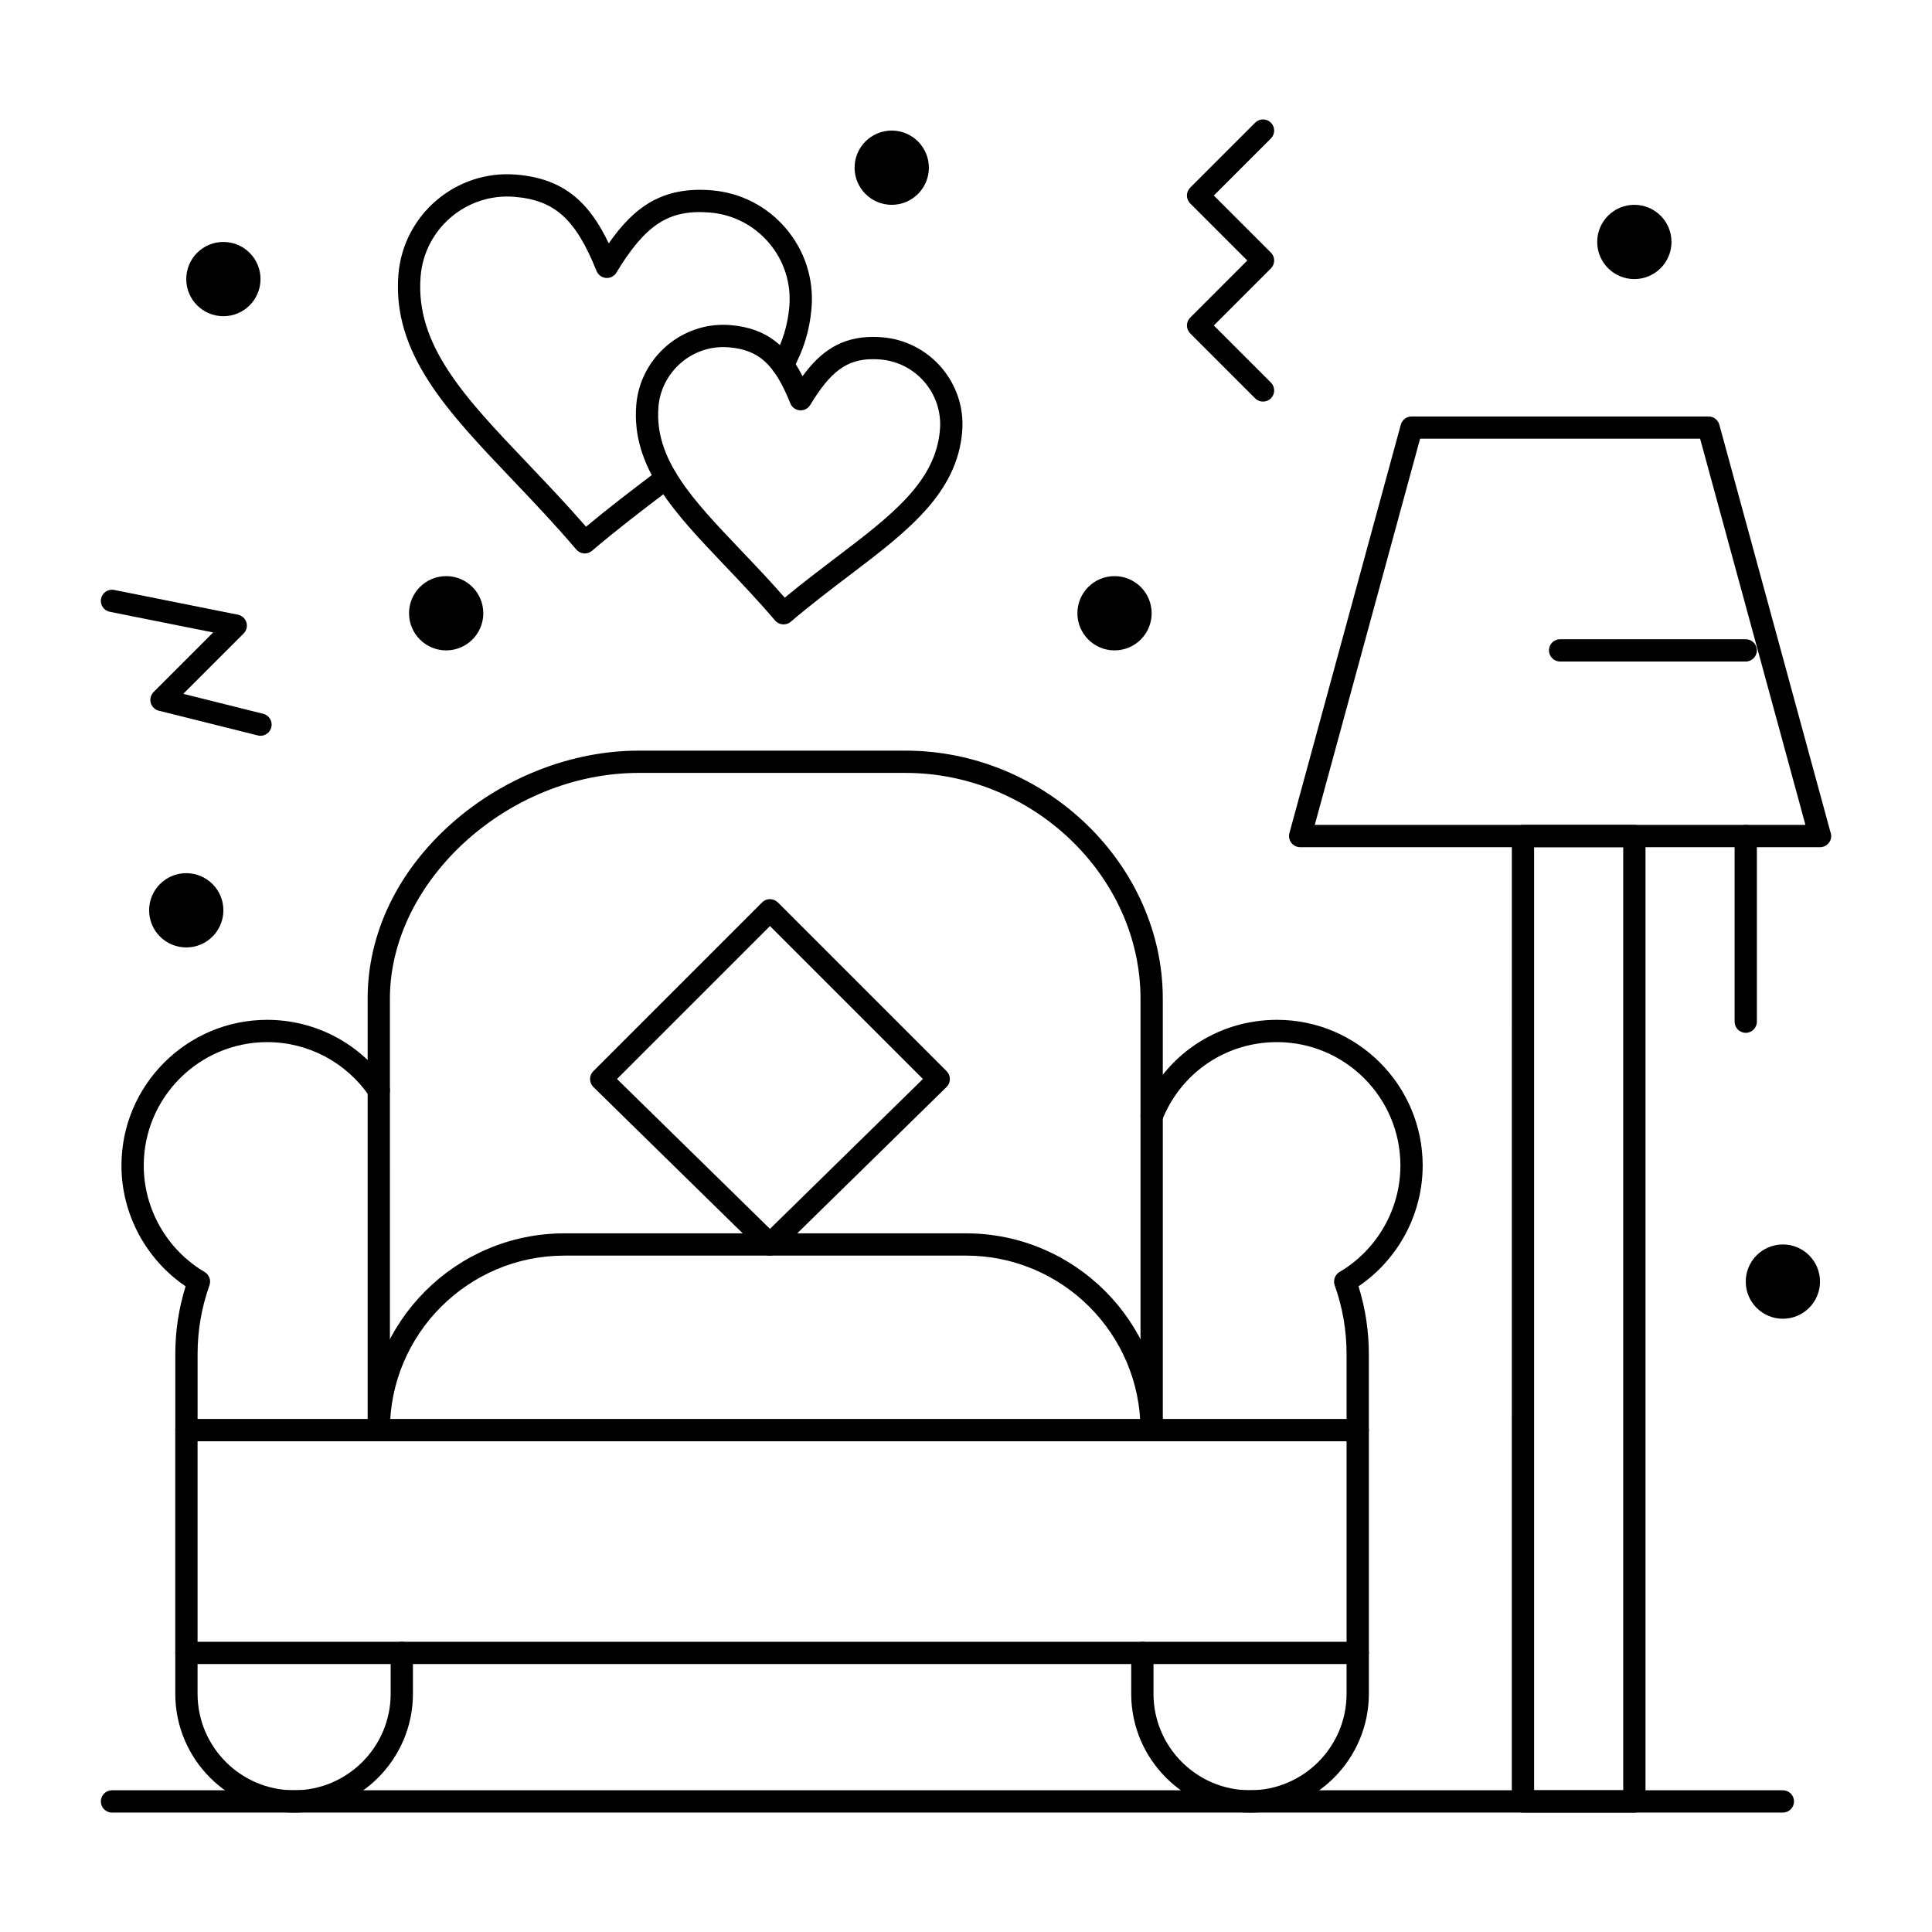
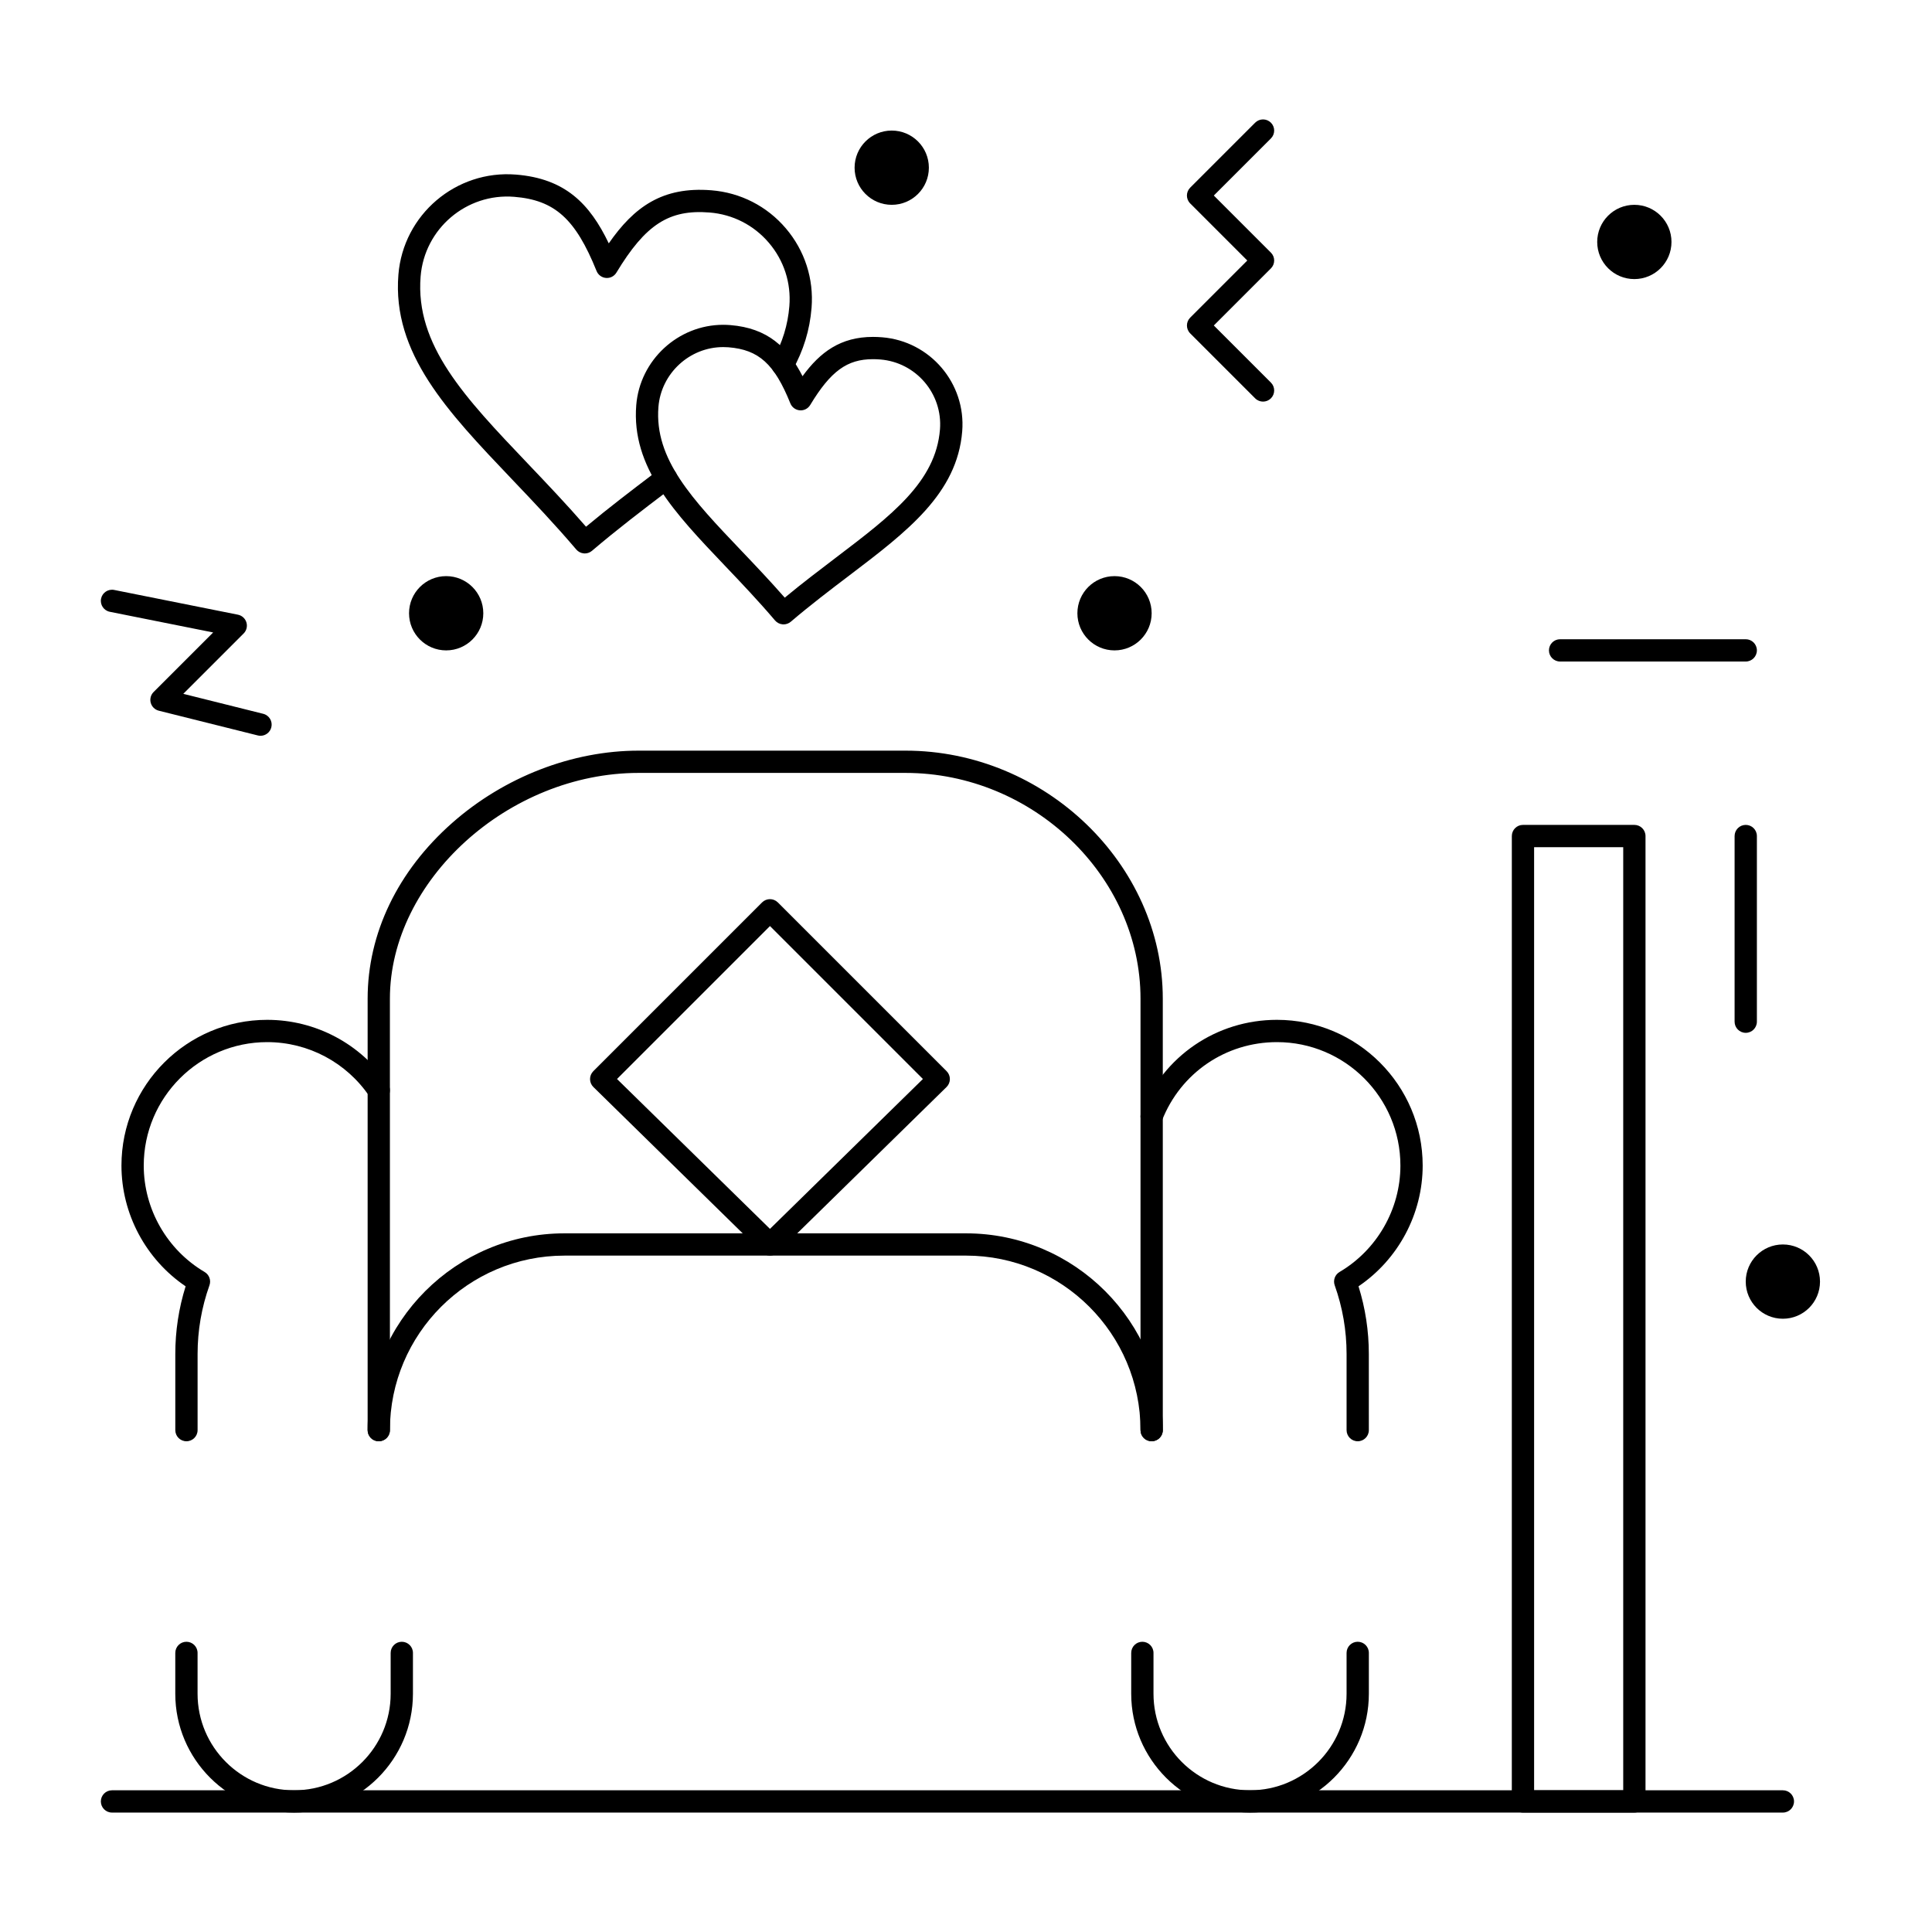
<svg xmlns="http://www.w3.org/2000/svg" fill="#000000" width="800px" height="800px" version="1.1" viewBox="144 144 512 512">
  <g>
-     <path d="m503.81 584.99h-310.41c-1.629 0-2.953-1.32-2.953-2.953v-59.039c0-1.629 1.32-2.953 2.953-2.953h310.41c1.629 0 2.953 1.32 2.953 2.953v59.039c-0.004 1.629-1.324 2.953-2.953 2.953zm-307.45-5.906h304.5v-53.137h-304.5z" />
    <path d="m221.94 624.35c-17.363 0-31.488-14.125-31.488-31.488v-10.824c0-1.629 1.32-2.953 2.953-2.953 1.629 0 2.953 1.32 2.953 2.953v10.824c0 14.109 11.477 25.586 25.586 25.586 14.105 0 25.586-11.477 25.586-25.586v-10.824c0-1.629 1.32-2.953 2.953-2.953 1.629 0 2.953 1.32 2.953 2.953v10.824c-0.008 17.363-14.133 31.488-31.496 31.488z" />
    <path d="m475.27 624.35c-17.363 0-31.488-14.125-31.488-31.488v-10.824c0-1.629 1.32-2.953 2.953-2.953 1.629 0 2.953 1.32 2.953 2.953v10.824c0 14.105 11.477 25.582 25.582 25.582 14.109 0 25.586-11.477 25.586-25.586v-10.824c0-1.629 1.32-2.953 2.953-2.953 1.629 0 2.953 1.32 2.953 2.953v10.824c-0.004 17.367-14.129 31.492-31.492 31.492z" />
    <path d="m193.41 525.95c-1.629 0-2.953-1.32-2.953-2.953v-20.172c0-6.117 0.918-12.141 2.734-17.938-10.547-7.148-17.004-19.195-17.004-32 0-21.297 17.324-38.621 38.621-38.621 12.844 0 24.812 6.363 32.016 17.023 0.914 1.352 0.559 3.188-0.793 4.098-1.352 0.914-3.184 0.559-4.098-0.793-6.102-9.031-16.242-14.422-27.121-14.422-18.039 0-32.719 14.676-32.719 32.719 0 11.527 6.18 22.332 16.133 28.199 1.219 0.719 1.758 2.203 1.281 3.535-2.086 5.844-3.144 11.969-3.144 18.203v20.172c0 1.629-1.32 2.949-2.953 2.949z" />
    <path d="m503.81 525.95c-1.629 0-2.953-1.32-2.953-2.953v-20.172c0-6.231-1.059-12.352-3.144-18.203-0.477-1.332 0.062-2.816 1.281-3.535 9.949-5.863 16.129-16.668 16.129-28.195 0-18.039-14.676-32.719-32.719-32.719-13.551 0-25.508 8.148-30.461 20.762-0.594 1.516-2.305 2.266-3.828 1.668-1.516-0.594-2.266-2.309-1.668-3.828 5.848-14.887 19.961-24.508 35.957-24.508 21.297 0 38.621 17.324 38.621 38.621 0 12.805-6.457 24.855-17.004 32 1.816 5.801 2.734 11.824 2.734 17.938l0.004 20.176c0 1.629-1.32 2.949-2.949 2.949z" />
    <path d="m449.2 525.95c-1.629 0-2.953-1.32-2.953-2.953 0-25.5-20.746-46.25-46.25-46.25l-106.42 0.004c-25.5 0-46.25 20.746-46.25 46.25 0 1.629-1.32 2.953-2.953 2.953-1.629 0-2.953-1.32-2.953-2.953 0-28.758 23.395-52.152 52.152-52.152h106.43c28.758 0 52.152 23.395 52.152 52.152 0 1.629-1.324 2.949-2.953 2.949z" />
    <path d="m449.2 525.95c-1.629 0-2.953-1.32-2.953-2.953v-114.34c0-32.43-28.523-59.828-62.289-59.828h-70.699c-34.504 0-65.93 28.516-65.93 59.828l0.004 114.34c0 1.629-1.32 2.953-2.953 2.953-1.629 0-2.953-1.32-2.953-2.953v-114.34c0-17.297 7.969-33.852 22.438-46.605 13.789-12.152 31.789-19.125 49.395-19.125h70.699c36.965 0 68.191 30.102 68.191 65.73l0.004 114.34c0 1.629-1.324 2.949-2.953 2.949z" />
    <path d="m348.05 476.75c-0.746 0-1.492-0.281-2.066-0.844l-44.73-43.832c-0.562-0.551-0.883-1.305-0.887-2.094-0.004-0.789 0.309-1.543 0.863-2.102l44.73-44.73c1.152-1.152 3.023-1.152 4.176 0l44.73 44.73c0.559 0.559 0.867 1.312 0.863 2.102-0.004 0.789-0.324 1.539-0.887 2.094l-44.73 43.832c-0.57 0.562-1.316 0.844-2.062 0.844zm-40.535-46.805 40.535 39.719 40.531-39.719-40.531-40.531z" />
    <path d="m577.12 624.35h-29.52c-1.629 0-2.953-1.32-2.953-2.953l0.004-255.84c0-1.629 1.32-2.953 2.953-2.953h29.52c1.629 0 2.953 1.32 2.953 2.953v255.84c-0.004 1.633-1.324 2.953-2.957 2.953zm-26.566-5.906h23.617v-249.93h-23.617z" />
-     <path d="m626.34 368.51h-0.02-137.76c-0.922 0-1.785-0.43-2.348-1.16-0.559-0.73-0.746-1.68-0.504-2.566l29.52-108.24c0.352-1.285 1.516-2.176 2.848-2.176h78.719c1.332 0 2.496 0.891 2.848 2.176l29.43 107.92c0.137 0.34 0.211 0.711 0.211 1.102 0.008 1.625-1.312 2.949-2.941 2.949zm-133.91-5.906h130.03l-27.91-102.34h-74.211z" />
    <path d="m606.64 417.71c-1.629 0-2.953-1.32-2.953-2.953v-49.199c0-1.629 1.32-2.953 2.953-2.953 1.629 0 2.953 1.32 2.953 2.953v49.199c-0.004 1.633-1.324 2.953-2.953 2.953z" />
    <path d="m606.64 319.31h-49.199c-1.629 0-2.953-1.32-2.953-2.953 0-1.629 1.32-2.953 2.953-2.953h49.199c1.629 0 2.953 1.32 2.953 2.953-0.004 1.633-1.324 2.953-2.953 2.953z" />
    <path d="m616.48 624.35h-442.8c-1.629 0-2.953-1.32-2.953-2.953 0-1.629 1.32-2.953 2.953-2.953h442.8c1.629 0 2.953 1.32 2.953 2.953-0.004 1.633-1.324 2.953-2.953 2.953z" />
    <path d="m298.97 290.67c-0.078 0-0.156-0.004-0.234-0.012-0.781-0.062-1.504-0.434-2.012-1.027-5.789-6.797-11.574-12.871-17.168-18.746-16.984-17.832-31.652-33.234-29.977-54.094 1.277-15.898 15.254-27.801 31.152-26.523 13 1.043 19.535 7.664 24.598 18.223 6.684-9.613 14.188-15.105 27.191-14.062 7.711 0.617 14.723 4.199 19.734 10.086 5.012 5.883 7.434 13.367 6.816 21.07-0.473 5.871-2.129 11.289-5.074 16.559-0.793 1.422-2.594 1.934-4.016 1.137-1.426-0.797-1.934-2.594-1.137-4.016 2.519-4.516 3.941-9.145 4.344-14.152 0.492-6.129-1.434-12.082-5.426-16.766-3.992-4.688-9.574-7.539-15.715-8.031-10.738-0.863-16.969 3.156-24.691 15.926-0.578 0.957-1.641 1.512-2.762 1.414-1.113-0.09-2.082-0.801-2.5-1.84-5.582-13.84-11.094-18.797-21.836-19.66-12.656-1.02-23.777 8.453-24.793 21.109-1.465 18.227 11.699 32.051 28.367 49.551 5.039 5.289 10.227 10.738 15.469 16.766 6.148-5.121 12.152-9.68 17.98-14.105l1.465-1.113c1.297-0.984 3.148-0.734 4.137 0.566 0.988 1.301 0.734 3.148-0.566 4.137l-1.469 1.113c-6.469 4.914-13.156 9.992-19.969 15.789-0.531 0.453-1.211 0.703-1.91 0.703z" />
    <path d="m351.64 309.47c-0.078 0-0.156-0.004-0.234-0.012-0.781-0.062-1.504-0.434-2.012-1.027-4.484-5.269-8.973-9.98-13.312-14.535-13.305-13.969-24.793-26.035-23.469-42.535 0.957-11.934 11.078-21.285 23.039-21.285 0.621 0 1.25 0.027 1.871 0.074 9.926 0.797 15.23 5.867 19.156 13.547 4.672-6.398 10.094-10.414 18.672-10.414 0.777 0 1.586 0.035 2.41 0.102 12.73 1.02 22.254 12.199 21.234 24.914-1.324 16.492-14.59 26.566-29.949 38.227-5.019 3.812-10.211 7.754-15.484 12.242-0.547 0.457-1.227 0.703-1.922 0.703zm-15.992-73.488c-8.906 0-16.441 6.965-17.156 15.852-1.113 13.867 9.023 24.512 21.859 37.992 3.785 3.973 7.68 8.062 11.617 12.562 4.613-3.82 9.121-7.242 13.496-10.566 14.82-11.25 26.523-20.137 27.637-34 0.758-9.473-6.336-17.793-15.82-18.555-0.668-0.055-1.32-0.082-1.938-0.082-6.859 0-11.211 3.176-16.629 12.141-0.578 0.957-1.648 1.512-2.762 1.414-1.113-0.09-2.082-0.801-2.5-1.84-4.223-10.469-8.363-14.219-16.406-14.867-0.469-0.031-0.934-0.051-1.398-0.051z" />
    <path d="m586.96 208.12c0 5.434-4.406 9.84-9.844 9.84-5.434 0-9.84-4.406-9.84-9.84 0-5.434 4.406-9.84 9.84-9.84 5.438 0 9.844 4.406 9.844 9.84" />
    <path d="m390.16 188.44c0 5.434-4.406 9.84-9.84 9.84-5.438 0-9.844-4.406-9.844-9.84s4.406-9.84 9.844-9.84c5.434 0 9.84 4.406 9.84 9.84" />
-     <path d="m213.04 217.96c0 5.434-4.406 9.84-9.84 9.84-5.438 0-9.84-4.406-9.84-9.84 0-5.434 4.402-9.84 9.84-9.84 5.434 0 9.84 4.406 9.84 9.84" />
    <path d="m272.08 306.52c0 5.434-4.406 9.84-9.84 9.84-5.434 0-9.84-4.406-9.84-9.84 0-5.438 4.406-9.84 9.84-9.84 5.434 0 9.84 4.402 9.84 9.84" />
-     <path d="m203.2 385.24c0 5.434-4.406 9.84-9.84 9.84-5.438 0-9.84-4.406-9.84-9.84 0-5.434 4.402-9.84 9.84-9.84 5.434 0 9.84 4.406 9.84 9.84" />
    <path d="m626.32 483.64c0 5.434-4.406 9.84-9.84 9.84-5.438 0-9.84-4.406-9.84-9.84 0-5.438 4.402-9.844 9.84-9.844 5.434 0 9.84 4.406 9.84 9.844" />
    <path d="m449.2 306.52c0 5.434-4.406 9.84-9.84 9.84s-9.84-4.406-9.84-9.84c0-5.438 4.406-9.84 9.84-9.84s9.84 4.402 9.84 9.84" />
    <path d="m478.72 250.43c-0.754 0-1.512-0.289-2.086-0.863l-17.219-17.219c-1.152-1.152-1.152-3.023 0-4.176l15.129-15.133-15.133-15.133c-1.152-1.152-1.152-3.023 0-4.176l17.219-17.219c1.152-1.152 3.019-1.152 4.176 0 1.152 1.152 1.152 3.023 0 4.176l-15.133 15.129 15.133 15.133c1.152 1.152 1.152 3.023 0 4.176l-15.133 15.133 15.133 15.133c1.152 1.152 1.152 3.023 0 4.176-0.574 0.574-1.332 0.863-2.086 0.863z" />
    <path d="m213.04 338.99c-0.238 0-0.477-0.027-0.719-0.09l-26.242-6.559c-1.031-0.258-1.844-1.051-2.129-2.078-0.285-1.023 0.004-2.125 0.758-2.875l15.781-15.781-27.391-5.477c-1.598-0.32-2.637-1.875-2.316-3.473s1.879-2.633 3.473-2.316l32.801 6.559c1.066 0.215 1.93 0.996 2.246 2.039 0.316 1.043 0.031 2.172-0.738 2.941l-15.992 15.992 21.184 5.293c1.582 0.395 2.543 2 2.148 3.578-0.336 1.352-1.539 2.246-2.863 2.246z" />
  </g>
</svg>